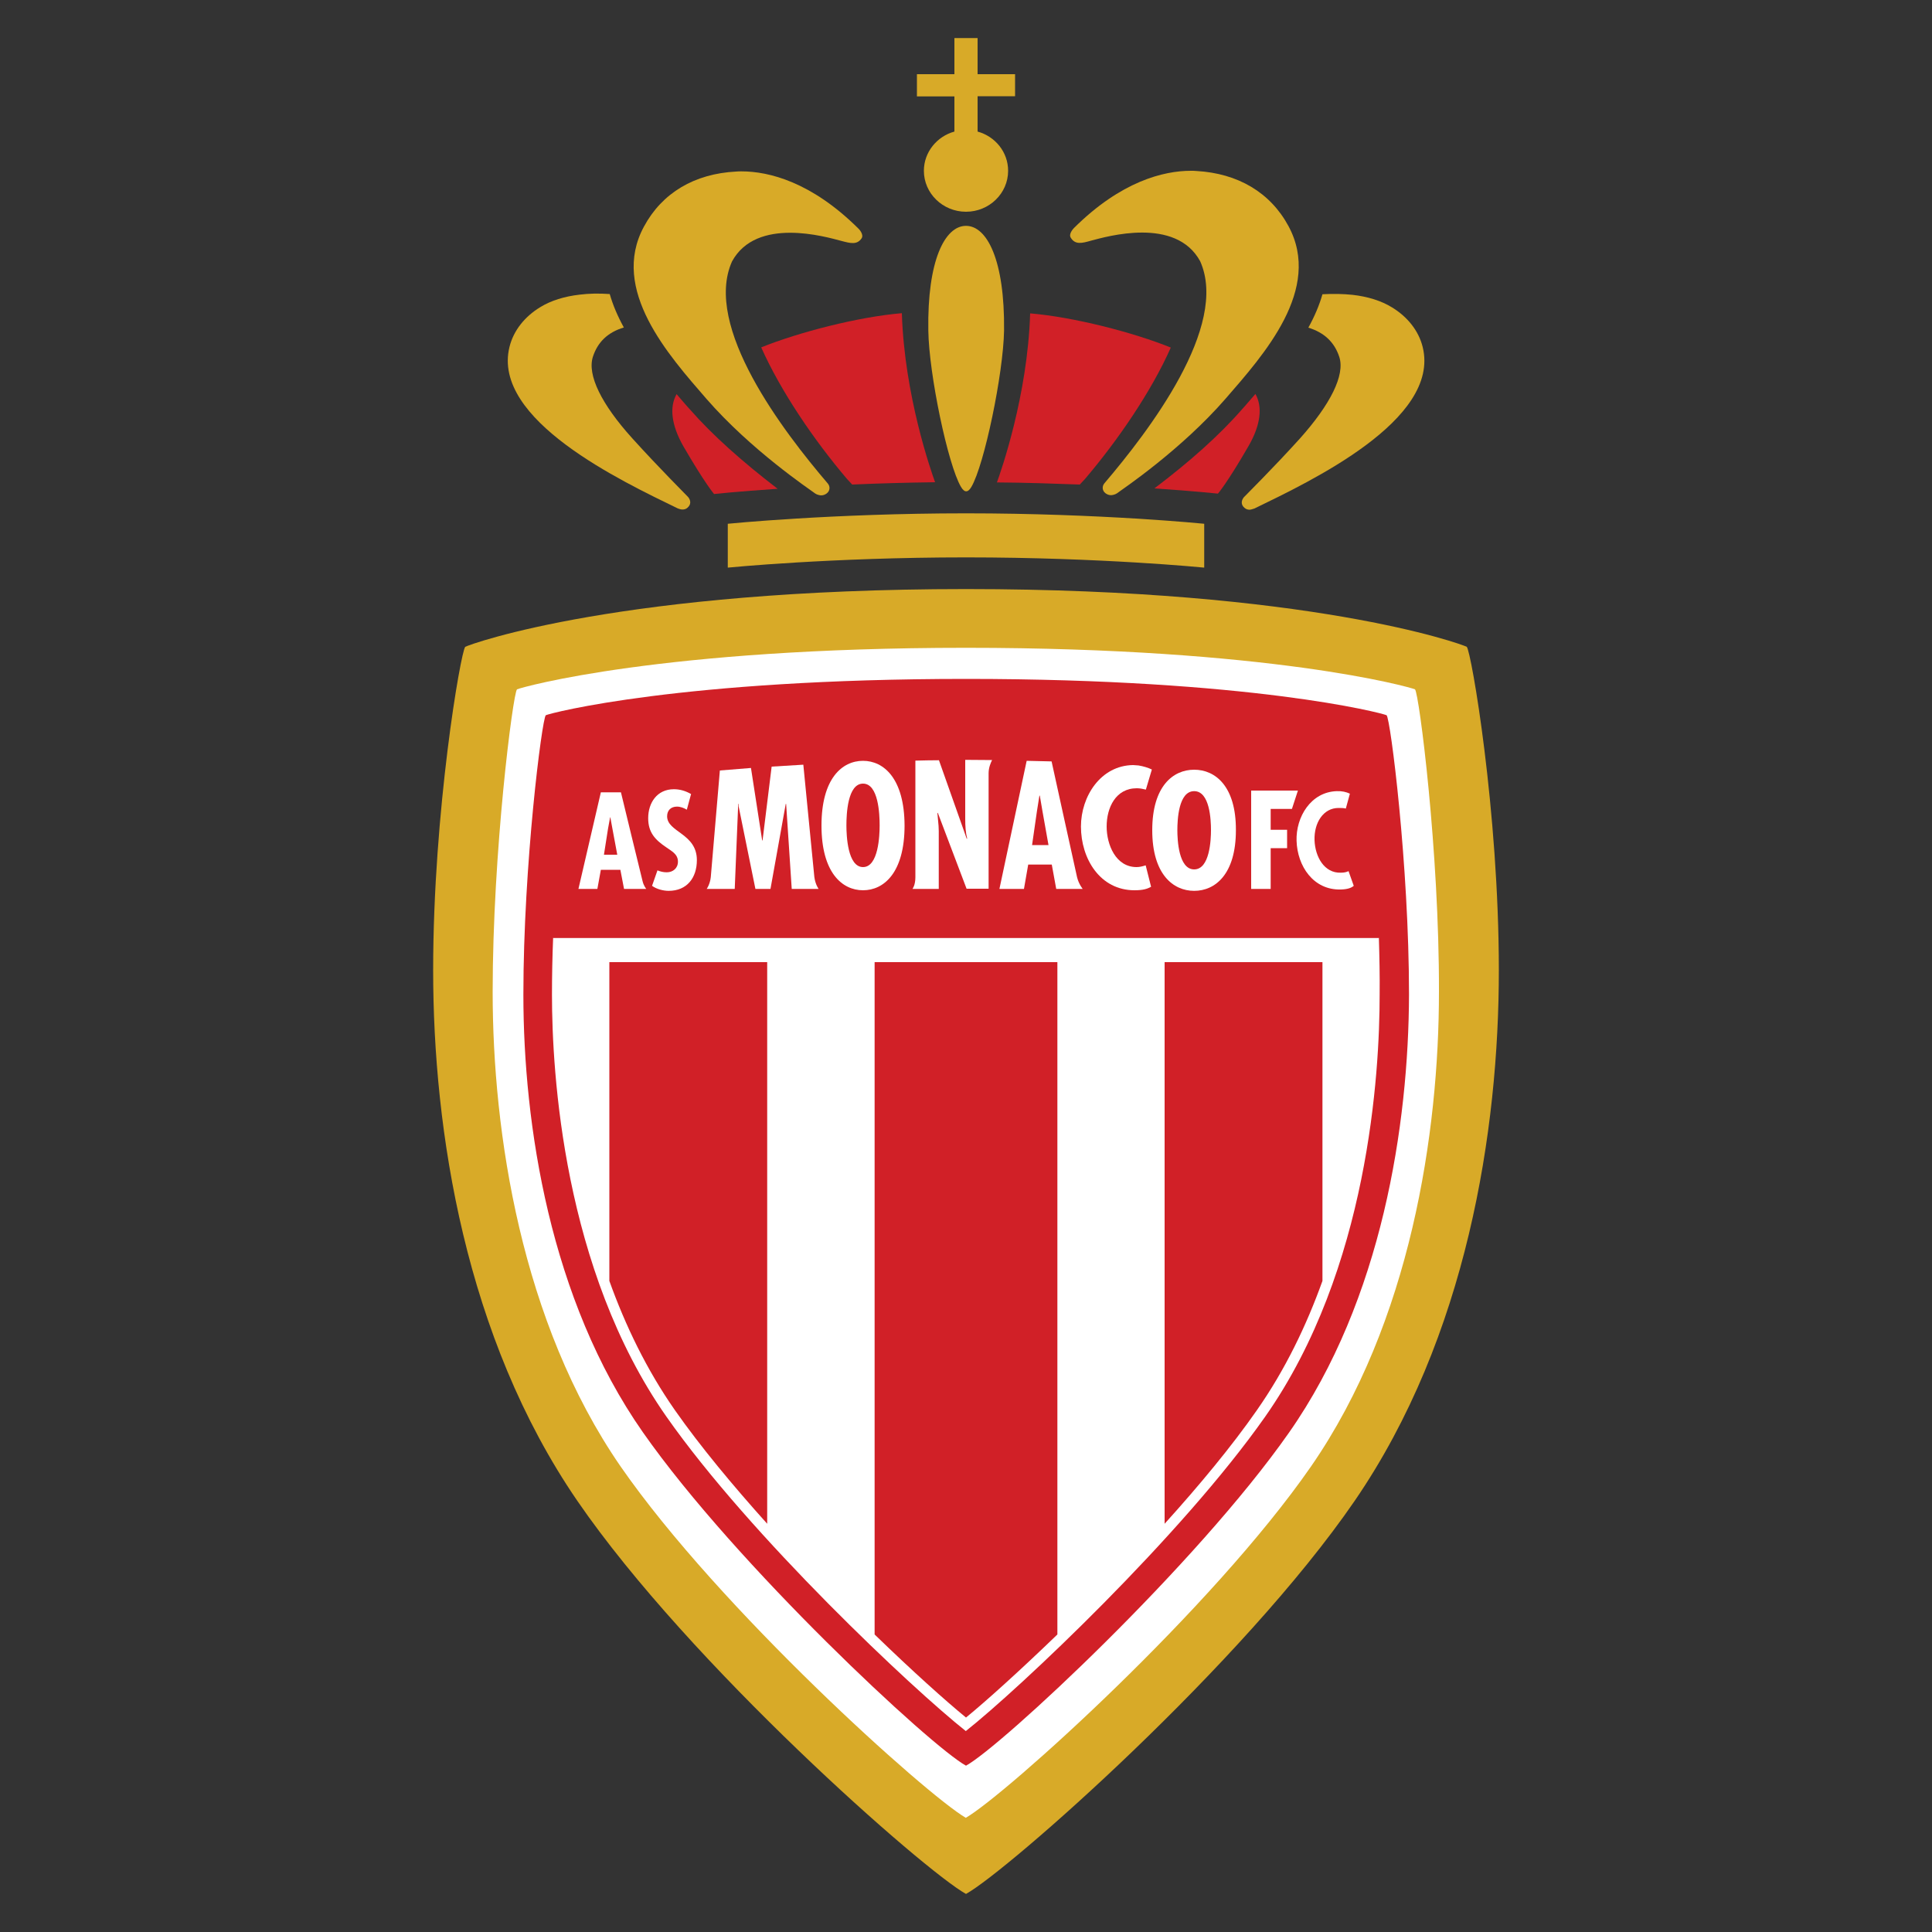
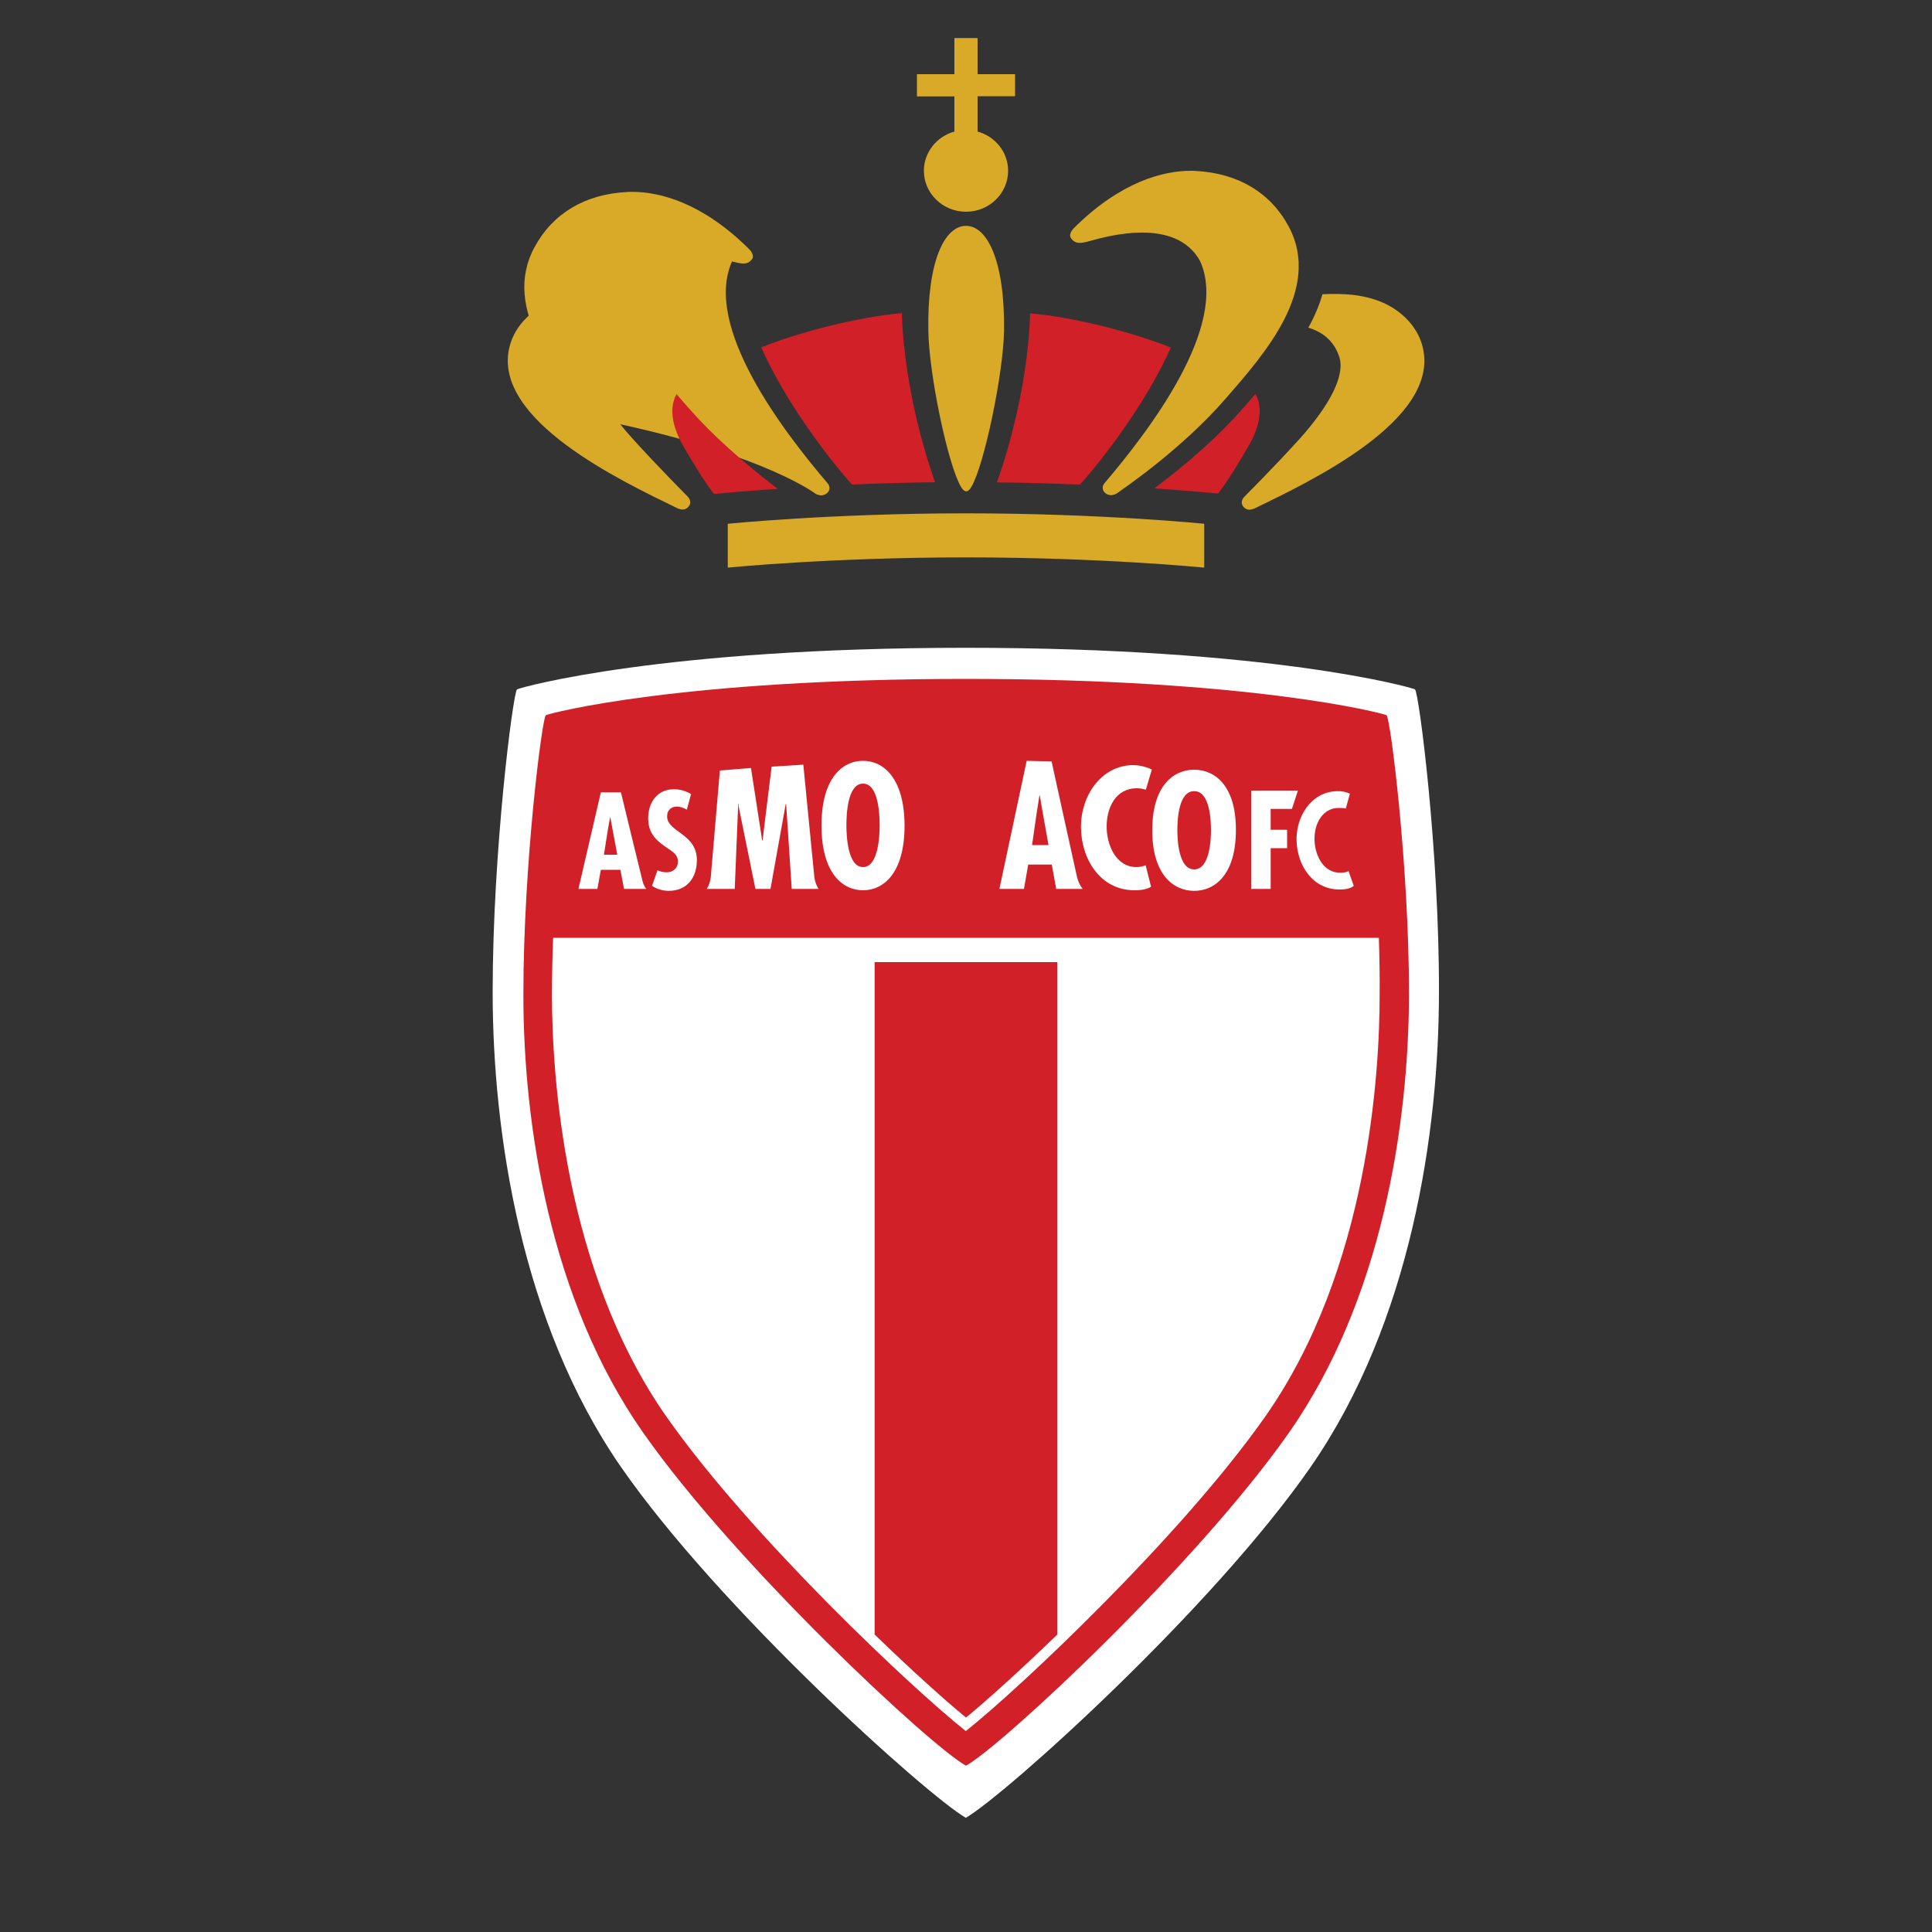
<svg xmlns="http://www.w3.org/2000/svg" version="1.0" id="Layer_1" x="0px" y="0px" viewBox="0 0 100 100" style="enable-background:new 0 0 100 100;" xml:space="preserve">
  <rect x="0" y="0" width="100" height="100" fill="#333333" stroke="none" />
  <style type="text/css"> .st0{fill:#D8AA28;} .st1{fill:#D12027;} .st2{fill:#FFFFFF;} </style>
  <g>
    <path class="st0" d="M35.07,26.31c0.12,0.05,0.22,0.07,0.3,0.06c0.12-0.01,0.2-0.06,0.28-0.16c0.12-0.15,0.09-0.33-0.03-0.48 c-0.05-0.06-1.49-1.49-2.9-3.05c-1.58-1.75-2.34-3.27-2.03-4.22c0.25-0.76,0.77-1.26,1.6-1.51c-0.33-0.6-0.57-1.17-0.73-1.73 c-0.56-0.04-1.07-0.03-1.55,0.03c-0.8,0.09-1.5,0.31-2.05,0.65c-0.79,0.48-1.38,1.2-1.59,2.06C25.44,21.73,32.19,24.91,35.07,26.31 z" />
-     <path class="st0" d="M42.19,25.54c0.15,0.1,0.31,0.1,0.32,0.1c0.1,0,0.2-0.04,0.28-0.1c0.17-0.13,0.19-0.35,0.06-0.51 c-2.3-2.69-6.47-8.13-4.96-11.5c1.27-2.32,4.83-1.28,5.66-1.06c0.46,0.12,0.81,0.22,1.05-0.14c0.12-0.2-0.14-0.48-0.18-0.51 c-2.42-2.4-4.62-2.95-6.04-2.95c-0.1,0-0.19,0-0.28,0.01c-2.15,0.11-3.83,1.1-4.77,2.85c-1.77,3.26,1.28,6.66,3.24,8.92 C38.88,23.3,41.88,25.31,42.19,25.54z" />
+     <path class="st0" d="M42.19,25.54c0.15,0.1,0.31,0.1,0.32,0.1c0.1,0,0.2-0.04,0.28-0.1c0.17-0.13,0.19-0.35,0.06-0.51 c-2.3-2.69-6.47-8.13-4.96-11.5c0.46,0.12,0.81,0.22,1.05-0.14c0.12-0.2-0.14-0.48-0.18-0.51 c-2.42-2.4-4.62-2.95-6.04-2.95c-0.1,0-0.19,0-0.28,0.01c-2.15,0.11-3.83,1.1-4.77,2.85c-1.77,3.26,1.28,6.66,3.24,8.92 C38.88,23.3,41.88,25.31,42.19,25.54z" />
    <path class="st1" d="M35.7,21.18l-0.11-0.12c-0.18-0.21-0.38-0.43-0.57-0.66c-0.38,0.67-0.27,1.6,0.34,2.68 c1.13,1.95,1.6,2.49,1.6,2.49s1.19-0.13,3.29-0.27C38.44,23.91,36.89,22.54,35.7,21.18z" />
    <path class="st1" d="M43.84,24.79c0.03,0.03,0.21,0.22,0.27,0.29c1.37-0.06,2.77-0.1,4.29-0.12c-0.2-0.55-1.59-4.49-1.72-8.75 c-2.25,0.19-5.32,0.98-7.28,1.77C40.41,20.25,42.13,22.78,43.84,24.79z" />
    <path class="st0" d="M49.4,6.81c-0.91,0.25-1.58,1.07-1.58,2.03c0,1.17,0.98,2.12,2.18,2.12c1.2,0,2.18-0.95,2.18-2.12 c0-0.97-0.67-1.78-1.58-2.03V4.98h1.94V3.84H50.6V1.97H50h-0.6v1.87h-1.94v1.15h1.94V6.81z" />
-     <path class="st0" d="M75.92,33.48c-0.3-0.16-8.16-2.99-25.92-2.99c-17.76,0-25.62,2.83-25.92,2.99c-0.23,0.24-1.66,8.48-1.66,16.75 c0,8.27,1.65,18.98,7.46,27.45C35.69,86.15,47.85,96.84,50,98.03c2.15-1.19,14.31-11.88,20.12-20.35 c5.81-8.47,7.46-19.18,7.46-27.45C77.58,41.96,76.15,33.72,75.92,33.48z" />
    <path class="st0" d="M64.38,25.74c-0.12,0.15-0.15,0.33-0.03,0.48c0.08,0.09,0.16,0.15,0.28,0.16c0.09,0.01,0.18-0.02,0.3-0.06 c2.88-1.4,9.63-4.58,8.71-8.35c-0.21-0.86-0.8-1.58-1.59-2.06c-0.55-0.34-1.25-0.56-2.05-0.65c-0.48-0.05-0.99-0.06-1.55-0.03 c-0.16,0.56-0.4,1.13-0.73,1.73c0.82,0.25,1.35,0.75,1.6,1.51c0.31,0.94-0.46,2.46-2.03,4.22C65.88,24.25,64.44,25.67,64.38,25.74z " />
    <path class="st0" d="M56.46,12.46c0.83-0.22,4.39-1.26,5.66,1.06c1.51,3.37-2.67,8.81-4.96,11.5c-0.13,0.16-0.11,0.38,0.06,0.51 c0.08,0.06,0.18,0.1,0.28,0.1c0.01,0,0.17,0,0.32-0.1c0.31-0.23,3.31-2.24,5.63-4.91c1.96-2.26,5.01-5.65,3.24-8.92 c-0.94-1.74-2.62-2.73-4.77-2.85c-0.09-0.01-0.19-0.01-0.28-0.01c-1.42,0-3.62,0.55-6.04,2.95c-0.04,0.04-0.3,0.31-0.18,0.51 C55.65,12.68,56,12.59,56.46,12.46z" />
    <path class="st1" d="M64.98,20.39c-0.2,0.23-0.39,0.45-0.57,0.66l-0.11,0.12c-1.19,1.37-2.74,2.74-4.55,4.11 c2.1,0.14,3.29,0.27,3.29,0.27s0.47-0.53,1.6-2.49C65.25,21.99,65.36,21.06,64.98,20.39z" />
    <path class="st1" d="M55.89,25.08c0.06-0.07,0.24-0.26,0.27-0.29c1.71-2.01,3.44-4.54,4.44-6.8c-1.95-0.79-5.03-1.58-7.28-1.77 c-0.13,4.26-1.52,8.2-1.72,8.75C53.12,24.98,54.52,25.03,55.89,25.08z" />
    <path class="st0" d="M50,11.69c-1.09,0-2.01,1.78-1.95,5.42c0.03,2.24,1.01,6.94,1.69,8.09c0.1,0.17,0.19,0.23,0.27,0.23 c0.08,0,0.17-0.06,0.27-0.23c0.67-1.15,1.65-5.85,1.69-8.09C52.01,13.47,51.09,11.69,50,11.69z" />
    <path class="st0" d="M50,26.57c-6.95,0-12.33,0.54-12.33,0.54v2.27c0,0,5.32-0.53,12.33-0.53c7.01,0,12.33,0.53,12.33,0.53v-2.27 C62.33,27.11,56.95,26.57,50,26.57z" />
    <path class="st2" d="M73.24,35.68c-0.27-0.12-7.5-2.15-23.24-2.15c-15.74,0-22.97,2.03-23.24,2.15c-0.21,0.21-1.26,8.39-1.26,15.66 c0,7.27,1.47,17.1,6.62,24.56c5.11,7.38,15.83,17,17.87,18.19c2.05-1.19,12.76-10.81,17.87-18.19c5.16-7.46,6.62-17.29,6.62-24.56 C74.5,44.07,73.45,35.89,73.24,35.68z" />
    <path class="st1" d="M66.72,74.15C61.91,81.02,51.79,90.42,50,91.39c-1.79-0.97-11.91-10.38-16.72-17.25 c-4.82-6.88-6.19-15.95-6.19-22.66c0-6.71,0.96-14.26,1.16-14.46c0.26-0.12,7.02-1.88,21.76-1.88c14.73,0,21.5,1.76,21.76,1.88 c0.2,0.19,1.16,7.75,1.16,14.46C72.91,58.19,71.54,67.27,66.72,74.15z" />
    <path class="st2" d="M71.37,48.54H28.63c-0.04,0.98-0.06,1.97-0.06,2.95c0,4.02,0.58,14.2,5.92,21.83 c4.36,6.22,12.77,14.12,15.5,16.28c2.73-2.16,11.14-10.07,15.5-16.28c5.35-7.63,5.92-17.81,5.92-21.83 C71.42,50.51,71.4,49.52,71.37,48.54z" />
-     <path class="st1" d="M31.54,66.3c0.83,2.31,1.93,4.6,3.4,6.7c1.31,1.87,3,3.9,4.77,5.87V49.8h-8.17V66.3z" />
    <path class="st1" d="M45.27,49.8v34.8c1.96,1.9,3.68,3.44,4.73,4.3c1.05-0.86,2.76-2.4,4.73-4.3V49.8H45.27z" />
-     <path class="st1" d="M71.37,48.54c-0.16-4.42-0.62-8.62-0.88-10.31c-2.08-0.45-8.58-1.61-20.49-1.61s-18.41,1.16-20.49,1.61 c-0.26,1.69-0.72,5.89-0.88,10.31H71.37z" />
-     <path class="st1" d="M60.28,78.87c1.78-1.97,3.46-3.99,4.77-5.87c1.47-2.1,2.57-4.39,3.4-6.7V49.8h-8.17V78.87z" />
    <path class="st2" d="M34.53,42.25c0-0.31,0.2-0.5,0.51-0.5c0.18,0,0.36,0.07,0.51,0.16l0.22-0.81c-0.28-0.16-0.57-0.25-0.89-0.25 c-0.87,0-1.33,0.7-1.33,1.5c0,0.74,0.36,1.12,0.94,1.51c0.28,0.2,0.6,0.35,0.6,0.74c0,0.34-0.26,0.55-0.58,0.55 c-0.18,0-0.33-0.04-0.48-0.1l-0.28,0.8c0.23,0.17,0.58,0.26,0.86,0.26c0.95,0,1.46-0.68,1.46-1.59 C36.07,43.13,34.53,43.08,34.53,42.25" />
    <path class="st2" d="M36.58,46.01h1.45l0.18-4.4h0.02v0.12l0.87,4.28h0.78l0.79-4.4h0.02l0.29,4.4h1.39c0,0-0.17-0.23-0.22-0.62 c-0.04-0.37-0.51-5.2-0.57-5.81c-0.55,0.03-1.1,0.07-1.64,0.1l-0.47,3.82h-0.02l-0.58-3.75c-0.54,0.04-1.08,0.09-1.61,0.13 c-0.07,0.86-0.44,5.2-0.47,5.52C36.75,45.77,36.58,46.01,36.58,46.01" />
-     <path class="st2" d="M47.23,46.01h1.36v-2.99l-0.01-0.27l-0.06-0.66l0.02-0.02l1.49,3.93h1.14v-5.98c0-0.29,0.11-0.54,0.18-0.68 c-0.45,0-0.91-0.01-1.36-0.01l-0.03,0v3.08c0,0.34,0.02,0.68,0.1,0.99l-0.02,0.02l-1.44-4.07c-0.41,0-0.82,0.01-1.22,0.02v6.04 C47.38,45.82,47.23,46.01,47.23,46.01" />
    <path class="st2" d="M55.95,42.78c0,1.67,0.99,3.3,2.77,3.3c0.44,0,0.66-0.07,0.86-0.18l-0.28-1.11c-0.16,0.05-0.31,0.09-0.47,0.09 c-1.08,0-1.55-1.16-1.55-2.1c0-0.98,0.47-1.98,1.56-1.98c0.16,0,0.31,0.03,0.47,0.07l0.31-1.04c-0.18-0.09-0.44-0.17-0.69-0.21 c-0.09-0.01-0.19-0.01-0.28-0.02C56.97,39.62,55.95,41.22,55.95,42.78" />
    <polygon class="st2" points="66.87,41.87 67.18,40.92 64.76,40.92 64.76,46.01 65.77,46.01 65.77,43.9 66.62,43.9 66.62,42.95 65.77,42.95 65.77,41.87 " />
    <path class="st2" d="M69.4,45.17c-0.86,0.03-1.33-0.83-1.36-1.68c-0.03-0.91,0.46-1.67,1.24-1.67c0.16,0,0.25,0,0.38,0.03 l0.21-0.77c-0.2-0.09-0.4-0.14-0.68-0.13c-1.34,0.04-2.12,1.34-2.08,2.57c0.04,1.31,0.87,2.56,2.29,2.52 c0.35-0.01,0.54-0.08,0.67-0.19l-0.27-0.76C69.69,45.14,69.58,45.17,69.4,45.17" />
    <path class="st2" d="M44.67,44.88c-0.8,0-0.86-1.64-0.86-2.16c0-0.58,0.06-2.16,0.86-2.16c0.8,0,0.86,1.58,0.86,2.16 C45.53,43.24,45.47,44.88,44.67,44.88 M44.67,39.38c-1.08,0-2.15,0.91-2.15,3.35c0,2.44,1.07,3.35,2.15,3.35 c1.08,0,2.15-0.91,2.15-3.35C46.81,40.29,45.74,39.38,44.67,39.38" />
    <path class="st2" d="M53.67,42l0.13-0.82h0.02L53.96,42l0.31,1.74h-0.85L53.67,42z M53,46.01l0.22-1.26h1.22l0.23,1.26h1.37 c0,0-0.2-0.24-0.29-0.6c-0.08-0.33-1.15-5.24-1.32-6c-0.43-0.01-0.86-0.02-1.29-0.03l-1.41,6.63H53z" />
    <path class="st2" d="M61.81,45c-0.81,0-0.87-1.54-0.87-2.03c0-0.54,0.06-2.02,0.87-2.02c0.81,0,0.87,1.48,0.87,2.02 C62.68,43.46,62.62,45,61.81,45 M61.81,39.84c-1.09,0-2.17,0.85-2.17,3.13c0,2.28,1.08,3.14,2.17,3.14c1.09,0,2.16-0.86,2.16-3.14 C63.98,40.69,62.9,39.84,61.81,39.84" />
    <path class="st2" d="M31.26,44.24l0.21-1.34l0.11-0.6h0.01l0.11,0.6l0.25,1.34H31.26z M32.14,41.01h-1.04l-1.16,5h0.98l0.18-0.99 h1.01l0.19,0.99h1.15c0,0-0.13-0.15-0.19-0.4C33.19,45.35,32.14,41.01,32.14,41.01" />
  </g>
</svg>